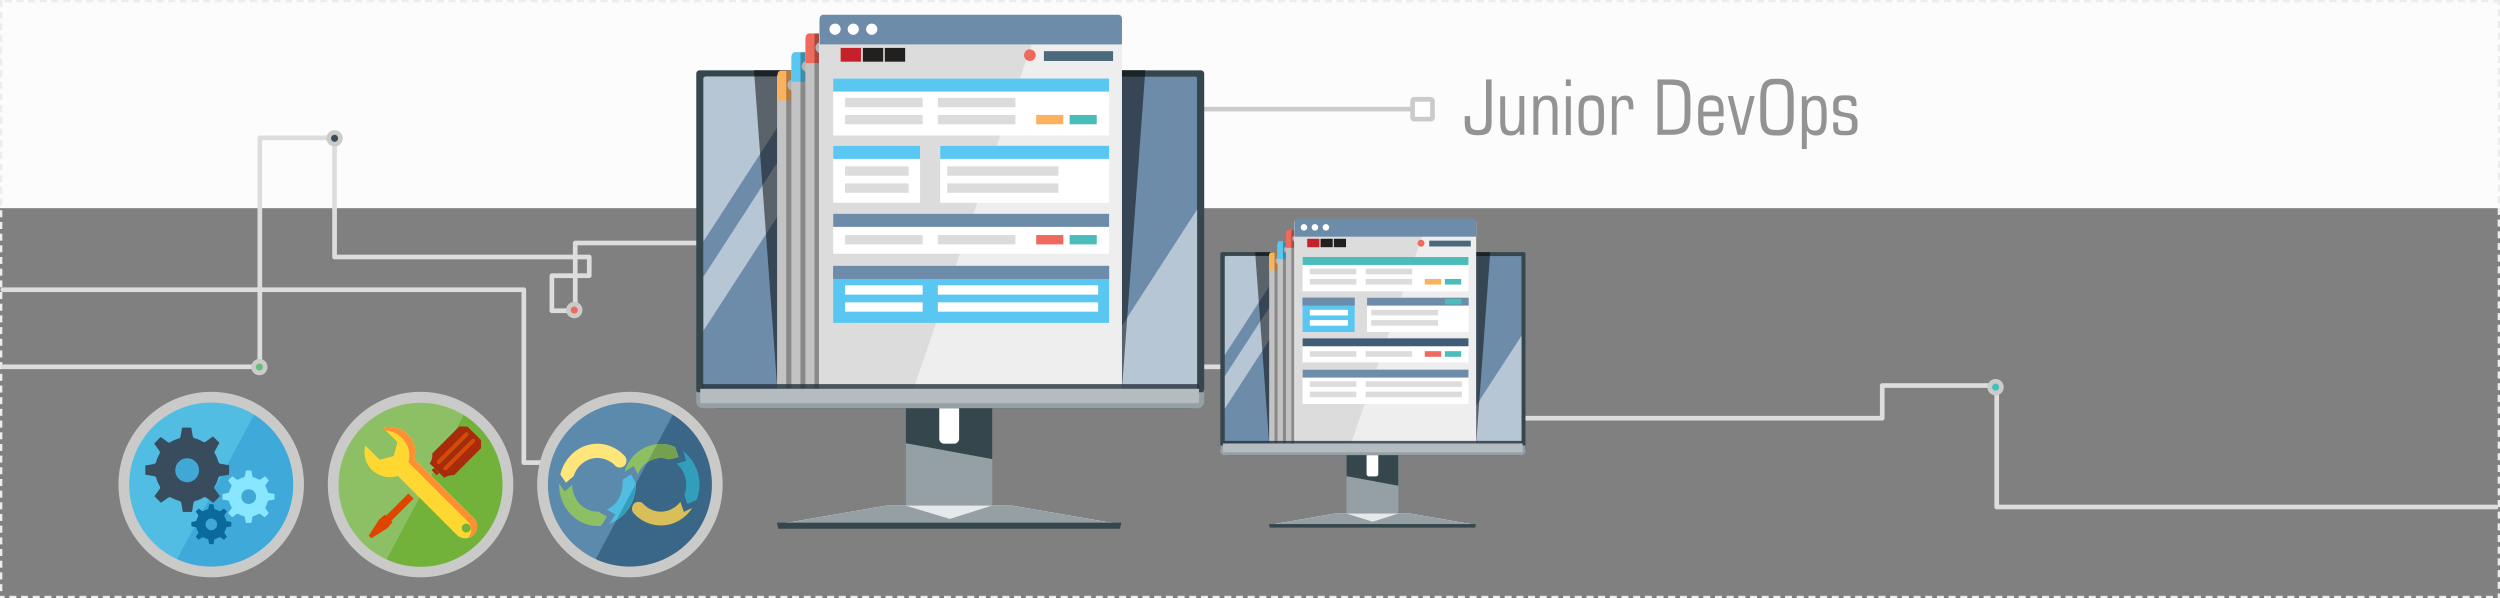
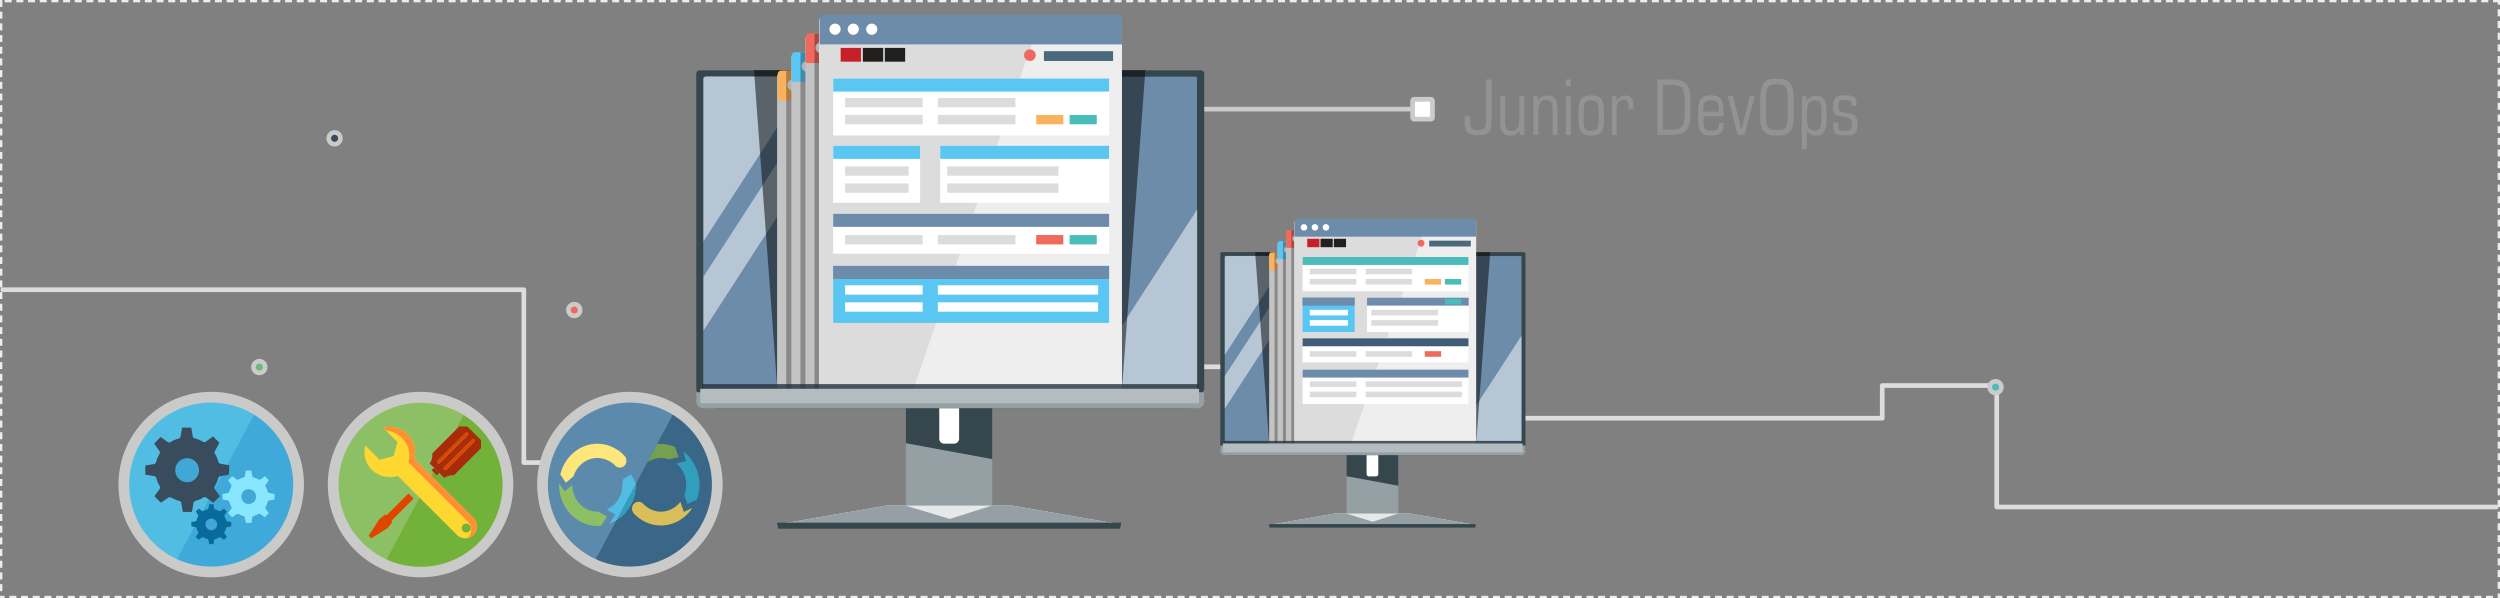
<svg xmlns="http://www.w3.org/2000/svg" version="1.1" id="Layer_1" x="0px" y="0px" viewBox="0 0 1070 256" style="enable-background:new 0 0 1070 256;" xml:space="preserve">
  <rect x="0" y="0" width="1070" height="256" fill="#808080" stroke="none" />
  <style type="text/css">
	.st0{fill:#FCFCFC;}
	.st1{fill:none;stroke:#CBCBCA;stroke-width:2;}
	.st2{fill:#939393;}
	.st3{fill:#FFFFFF;stroke:#CBCBCA;stroke-width:2;}
	.st4{fill:#EDEDED;}
	.st5{fill:none;stroke:#DDDDDD;stroke-width:2;stroke-linecap:round;stroke-linejoin:round;stroke-miterlimit:10;}
	.st6{fill:#EF6A5C;stroke:#CBCBCA;stroke-width:2;stroke-linecap:round;stroke-miterlimit:10;}
	.st7{fill:#48BEBC;stroke:#CBCBCA;stroke-width:2;stroke-linecap:round;stroke-miterlimit:10;}
	.st8{fill:#65BD79;stroke:#CBCBCA;stroke-width:2;stroke-linecap:round;stroke-miterlimit:10;}
	.st9{fill:#384C5E;stroke:#CBCBCA;stroke-width:2;stroke-linecap:round;stroke-miterlimit:10;}
	.st10{fill:#95A0A5;}
	.st11{fill:#36464D;}
	.st12{fill:#E5E9E9;}
	.st13{fill:#FFFFFF;}
	.st14{fill:#6D8CA9;}
	.st15{opacity:0.5;}
	.st16{fill:#C3C3C3;}
	.st17{fill:#FAB25E;}
	.st18{opacity:0.3;}
	.st19{fill:#5AC7F2;}
	.st20{fill:#EF6A5C;}
	.st21{fill:#EFEEEE;}
	.st22{fill:#DCDCDC;}
	.st23{fill:#C62128;}
	.st24{fill:#221F1F;}
	.st25{fill:#4B697C;}
	.st26{fill:#4ABDBB;}
	.st27{fill:#415C76;}
	.st28{opacity:0.8;fill:#25313E;}
	.st29{fill:#B5BCC0;}
	.st30{fill:#3A6687;}
	.st31{fill:#5C8AAD;}
	.st32{fill:#CACAC9;}
	.st33{fill:#41A8D6;}
	.st34{fill:#FFE67B;}
	.st35{fill:#8DC065;}
	.st36{fill:#52BDE2;}
	.st37{fill:#319FBC;}
	.st38{fill:#D8BF59;}
	.st39{fill:#75A050;}
	.st40{fill:#3FA9D9;}
	.st41{fill:#384C5E;}
	.st42{fill:#88E6FF;}
	.st43{fill:#0A6A9B;}
	.st44{fill:#72B23B;}
	.st45{fill:#A82C0B;}
	.st46{fill:#FFD731;}
	.st47{fill:#FF8F33;}
	.st48{fill:#E04500;}
</style>
  <g>
-     <rect class="st0" width="1070" height="89.1" />
    <path class="st1" d="M610.8,46.7H367.3c-4.2,0-7.6,2.4-7.6,5.3v92.4" />
    <g>
      <g>
        <path class="st2" d="M638.4,34v18.4c0,2.1-0.4,3.5-1.3,4.3c-0.8,0.8-2.3,1.2-4.5,1.2c-2.2,0-3.7-0.4-4.5-1.2     c-0.8-0.8-1.2-2.2-1.2-4.3v-2.7h2.3v1.9c0,1.7,0.2,2.8,0.7,3.3s1.4,0.8,2.7,0.8c1.3,0,2.2-0.3,2.7-0.9c0.5-0.6,0.7-1.7,0.7-3.3     V34H638.4z" />
        <path class="st2" d="M644.2,41.2v10.5c0,1.6,0.2,2.8,0.6,3.4c0.4,0.7,1.1,1,2.1,1c1.2,0,2.1-0.4,2.6-1.3s0.8-2.3,0.8-4.4v-9.3     h2.1v16.6h-2v-1.9c-0.4,0.7-1,1.3-1.6,1.7c-0.7,0.4-1.5,0.5-2.4,0.5c-1.5,0-2.6-0.4-3.3-1.3c-0.7-0.9-1-2.4-1-4.4V41.2H644.2z" />
        <path class="st2" d="M664.5,57.7V47.2c0-1.7-0.2-2.8-0.6-3.5c-0.4-0.6-1.1-1-2.1-1c-1.2,0-2.1,0.4-2.6,1.3     c-0.5,0.8-0.8,2.3-0.8,4.4v9.3h-2.1V41.2h2v1.9c0.4-0.7,1-1.3,1.6-1.7c0.7-0.4,1.5-0.5,2.4-0.5c1.5,0,2.6,0.4,3.3,1.3     s1,2.4,1,4.4v11.1H664.5z" />
        <path class="st2" d="M670.2,36.8V34h2.1v2.8H670.2z M670.2,57.7V41.2h2.1v16.6H670.2z" />
        <path class="st2" d="M686.5,51.4c0,2.5-0.4,4.2-1.2,5.2S683,58,681,58c-2,0-3.4-0.5-4.2-1.5c-0.8-1-1.2-2.7-1.2-5.2v-3.9     c0-2.5,0.4-4.2,1.2-5.1c0.8-1,2.2-1.5,4.3-1.5c2,0,3.4,0.5,4.2,1.5c0.8,1,1.2,2.7,1.2,5.1V51.4z M677.8,47.5v4     c0,1.9,0.2,3.1,0.7,3.7c0.4,0.6,1.3,0.8,2.5,0.8c1.3,0,2.1-0.3,2.5-0.8s0.7-1.8,0.7-3.7v-4c0-1.9-0.2-3.1-0.7-3.7     S682.3,43,681,43c-1.3,0-2.1,0.3-2.5,0.8C678,44.4,677.8,45.6,677.8,47.5z" />
        <path class="st2" d="M692,57.7h-2.1V41.2h2v2.2c0.4-0.8,0.9-1.5,1.5-1.9c0.6-0.4,1.4-0.6,2.3-0.6c1.2,0,2.1,0.4,2.6,1.1     c0.5,0.7,0.8,1.9,0.8,3.5v1.3h-2v-0.8c0-1.2-0.2-2-0.5-2.5c-0.3-0.5-0.9-0.7-1.6-0.7c-1.1,0-1.9,0.3-2.4,1     c-0.5,0.7-0.7,1.9-0.7,3.6V57.7z" />
        <path class="st2" d="M709.4,57.7V34h5.9c3.1,0,5.2,0.6,6.4,1.9c1.2,1.3,1.8,3.5,1.8,6.7v6.5c0,3.2-0.6,5.5-1.8,6.7     c-1.2,1.2-3.3,1.9-6.4,1.9H709.4z M711.7,55.5h3.1c1.4,0,2.5-0.1,3.2-0.3c0.8-0.2,1.4-0.6,1.8-1c0.4-0.5,0.7-1.1,0.9-1.8     c0.2-0.7,0.3-1.8,0.3-3.3v-6.4c0-1.5-0.1-2.6-0.3-3.3c-0.2-0.7-0.5-1.3-0.9-1.8c-0.4-0.5-1-0.8-1.8-1s-1.9-0.3-3.2-0.3h-3.1V55.5     z" />
        <path class="st2" d="M729.1,49.8v1.6c0,1.9,0.2,3.1,0.6,3.7c0.4,0.5,1.3,0.8,2.6,0.8c1.3,0,2.3-0.2,2.7-0.6     c0.5-0.4,0.7-1.1,0.7-2.2v-0.5h2v0.6c0,1.7-0.4,3-1.3,3.7c-0.8,0.8-2.2,1.1-4.2,1.1c-2,0-3.4-0.5-4.2-1.5c-0.8-1-1.2-2.7-1.2-5.2     v-3.9c0-2.5,0.4-4.2,1.2-5.1c0.8-1,2.2-1.5,4.3-1.5c2,0,3.4,0.5,4.2,1.5c0.8,1,1.2,2.7,1.2,5.1v2.4H729.1z M729.1,47.8h6.5v-1     c0-1.5-0.2-2.6-0.7-3.1c-0.5-0.5-1.3-0.8-2.6-0.8c-1.2,0-2.1,0.3-2.6,0.8c-0.5,0.5-0.7,1.6-0.7,3.1V47.8z" />
        <path class="st2" d="M743.7,57.7l-4.2-16.6h2.2l3.6,14.5l3.6-14.5h2.1l-4.3,16.6H743.7z" />
        <path class="st2" d="M761.5,33.7c2.2,0,3.7,0.6,4.7,1.9c1,1.3,1.5,3.3,1.5,6.2V50c0,2.8-0.5,4.9-1.5,6.1c-1,1.2-2.5,1.9-4.7,1.9     h-2c-2.2,0-3.7-0.6-4.7-1.9c-1-1.2-1.4-3.3-1.4-6.1v-8.2c0-2.8,0.5-4.9,1.4-6.2c1-1.3,2.5-1.9,4.7-1.9H761.5z M761.2,36.1h-1.4     c-1.5,0-2.5,0.4-3.1,1.1c-0.6,0.8-0.8,2.3-0.8,4.6V50c0,2.3,0.3,3.8,0.8,4.5c0.6,0.8,1.6,1.1,3.1,1.1h1.4c1.5,0,2.5-0.4,3.1-1.1     c0.6-0.8,0.8-2.3,0.8-4.5v-8.2c0-2.3-0.3-3.8-0.8-4.6C763.7,36.5,762.7,36.1,761.2,36.1z" />
        <path class="st2" d="M781.8,51c0,2.5-0.4,4.4-1.1,5.4c-0.7,1.1-1.8,1.6-3.4,1.6c-0.9,0-1.6-0.2-2.3-0.5c-0.7-0.3-1.2-0.9-1.7-1.6     v7.9h-2.1V41.2h2v2c0.5-0.8,1.1-1.4,1.8-1.7c0.7-0.4,1.4-0.5,2.4-0.5c1.6,0,2.7,0.6,3.4,1.7c0.7,1.1,1,3.1,1,5.8V51z M773.4,48.1     v2.6c0,2,0.3,3.4,0.8,4.1c0.5,0.7,1.4,1.1,2.6,1.1c1,0,1.8-0.4,2.2-1.1c0.4-0.7,0.6-2.1,0.6-4V48c0-1.9-0.2-3.3-0.6-4     c-0.4-0.7-1.2-1.1-2.2-1.1c-1.2,0-2.1,0.4-2.6,1.1C773.6,44.7,773.4,46.1,773.4,48.1z" />
        <path class="st2" d="M795,52v2.2c0,1.3-0.4,2.2-1.1,2.8s-1.8,0.9-3.3,0.9h-1.9c-1.5,0-2.6-0.3-3.2-0.8c-0.6-0.6-0.9-1.6-0.9-3     v-1.7h2.1v1c0,1.1,0.1,1.8,0.4,2.1c0.3,0.3,0.9,0.5,1.7,0.5h1.5c0.9,0,1.5-0.2,1.8-0.5s0.5-0.9,0.5-1.6v-1.6c0-1.2-1-1.9-2.9-2.2     c-0.3-0.1-0.6-0.1-0.8-0.1c-1.9-0.3-3.1-0.7-3.6-1.1c-0.4-0.4-0.7-1.1-0.7-2.1v-2.2c0-1.3,0.4-2.2,1.1-2.9s1.8-0.9,3.3-0.9h1.5     c1.5,0,2.6,0.3,3.2,0.8s0.9,1.6,0.9,3.1v0.7h-2.1V45c0-0.8-0.2-1.4-0.5-1.7c-0.3-0.3-0.9-0.5-1.7-0.5h-1.1     c-0.9,0-1.5,0.2-1.8,0.5c-0.3,0.3-0.5,0.8-0.5,1.6v1.6c0,0.9,1.1,1.5,3.3,1.8c0.6,0.1,1.1,0.2,1.4,0.2c1.1,0.2,2,0.5,2.4,1.1     S795,50.9,795,52z" />
      </g>
    </g>
    <path class="st3" d="M612.5,42.5h-7.3c-0.3,0-0.6,0.3-0.6,0.6v7.3c0,0.3,0.3,0.6,0.6,0.6h7.3c0.3,0,0.6-0.3,0.6-0.6v-7.3   C613.1,42.8,612.8,42.5,612.5,42.5z" />
    <g>
      <path class="st4" d="M1065,0h-3v1h3V0L1065,0z M1060,0h-3v1h3V0L1060,0z M1055,0h-3v1h3V0L1055,0z M1050,0h-3v1h3V0L1050,0z     M1045,0h-3v1h3V0L1045,0z M1040,0h-3v1h3V0L1040,0z M1035,0h-3v1h3V0L1035,0z M1030,0h-3v1h3V0L1030,0z M1025,0h-3v1h3V0L1025,0z     M1020,0h-3v1h3V0L1020,0z M1015,0h-3v1h3V0L1015,0z M1010,0h-3v1h3V0L1010,0z M1005,0h-3v1h3V0L1005,0z M1000,0h-3v1h3V0L1000,0z     M995,0h-3v1h3V0L995,0z M990,0h-3v1h3V0L990,0z M985,0h-3v1h3V0L985,0z M980,0h-3v1h3V0L980,0z M975,0h-3v1h3V0L975,0z M970,0h-3    v1h3V0L970,0z M965,0h-3v1h3V0L965,0z M960,0h-3v1h3V0L960,0z M955,0h-3v1h3V0L955,0z M950,0h-3v1h3V0L950,0z M945,0h-3v1h3V0    L945,0z M940,0h-3v1h3V0L940,0z M935,0h-3v1h3V0L935,0z M930,0h-3v1h3V0L930,0z M925,0h-3v1h3V0L925,0z M920,0h-3v1h3V0L920,0z     M915,0h-3v1h3V0L915,0z M910,0h-3v1h3V0L910,0z M905,0h-3v1h3V0L905,0z M900,0h-3v1h3V0L900,0z M895,0h-3v1h3V0L895,0z M890,0h-3    v1h3V0L890,0z M885,0h-3v1h3V0L885,0z M880,0h-3v1h3V0L880,0z M875,0h-3v1h3V0L875,0z M870,0h-3v1h3V0L870,0z M865,0h-3v1h3V0    L865,0z M860,0h-3v1h3V0L860,0z M855,0h-3v1h3V0L855,0z M850,0h-3v1h3V0L850,0z M845,0h-3v1h3V0L845,0z M840,0h-3v1h3V0L840,0z     M835,0h-3v1h3V0L835,0z M830,0h-3v1h3V0L830,0z M825,0h-3v1h3V0L825,0z M820,0h-3v1h3V0L820,0z M815,0h-3v1h3V0L815,0z M810,0h-3    v1h3V0L810,0z M805,0h-3v1h3V0L805,0z M800,0h-3v1h3V0L800,0z M795,0h-3v1h3V0L795,0z M790,0h-3v1h3V0L790,0z M785,0h-3v1h3V0    L785,0z M780,0h-3v1h3V0L780,0z M775,0h-3v1h3V0L775,0z M770,0h-3v1h3V0L770,0z M765,0h-3v1h3V0L765,0z M760,0h-3v1h3V0L760,0z     M755,0h-3v1h3V0L755,0z M750,0h-3v1h3V0L750,0z M745,0h-3v1h3V0L745,0z M740,0h-3v1h3V0L740,0z M735,0h-3v1h3V0L735,0z M730,0h-3    v1h3V0L730,0z M725,0h-3v1h3V0L725,0z M720,0h-3v1h3V0L720,0z M715,0h-3v1h3V0L715,0z M710,0h-3v1h3V0L710,0z M705,0h-3v1h3V0    L705,0z M700,0h-3v1h3V0L700,0z M695,0h-3v1h3V0L695,0z M690,0h-3v1h3V0L690,0z M685,0h-3v1h3V0L685,0z M680,0h-3v1h3V0L680,0z     M675,0h-3v1h3V0L675,0z M670,0h-3v1h3V0L670,0z M665,0h-3v1h3V0L665,0z M660,0h-3v1h3V0L660,0z M655,0h-3v1h3V0L655,0z M650,0h-3    v1h3V0L650,0z M645,0h-3v1h3V0L645,0z M640,0h-3v1h3V0L640,0z M635,0h-3v1h3V0L635,0z M630,0h-3v1h3V0L630,0z M625,0h-3v1h3V0    L625,0z M620,0h-3v1h3V0L620,0z M615,0h-3v1h3V0L615,0z M610,0h-3v1h3V0L610,0z M605,0h-3v1h3V0L605,0z M600,0h-3v1h3V0L600,0z     M595,0h-3v1h3V0L595,0z M590,0h-3v1h3V0L590,0z M585,0h-3v1h3V0L585,0z M580,0h-3v1h3V0L580,0z M575,0h-3v1h3V0L575,0z M570,0h-3    v1h3V0L570,0z M565,0h-3v1h3V0L565,0z M560,0h-3v1h3V0L560,0z M555,0h-3v1h3V0L555,0z M550,0h-3v1h3V0L550,0z M545,0h-3v1h3V0    L545,0z M540,0h-3v1h3V0L540,0z M535,0h-3v1h3V0L535,0z M530,0h-3v1h3V0L530,0z M525,0h-3v1h3V0L525,0z M520,0h-3v1h3V0L520,0z     M515,0h-3v1h3V0L515,0z M510,0h-3v1h3V0L510,0z M505,0h-3v1h3V0L505,0z M500,0h-3v1h3V0L500,0z M495,0h-3v1h3V0L495,0z M490,0h-3    v1h3V0L490,0z M485,0h-3v1h3V0L485,0z M480,0h-3v1h3V0L480,0z M475,0h-3v1h3V0L475,0z M470,0h-3v1h3V0L470,0z M465,0h-3v1h3V0    L465,0z M460,0h-3v1h3V0L460,0z M455,0h-3v1h3V0L455,0z M450,0h-3v1h3V0L450,0z M445,0h-3v1h3V0L445,0z M440,0h-3v1h3V0L440,0z     M435,0h-3v1h3V0L435,0z M430,0h-3v1h3V0L430,0z M425,0h-3v1h3V0L425,0z M420,0h-3v1h3V0L420,0z M415,0h-3v1h3V0L415,0z M410,0h-3    v1h3V0L410,0z M405,0h-3v1h3V0L405,0z M400,0h-3v1h3V0L400,0z M395,0h-3v1h3V0L395,0z M390,0h-3v1h3V0L390,0z M385,0h-3v1h3V0    L385,0z M380,0h-3v1h3V0L380,0z M375,0h-3v1h3V0L375,0z M370,0h-3v1h3V0L370,0z M365,0h-3v1h3V0L365,0z M360,0h-3v1h3V0L360,0z     M355,0h-3v1h3V0L355,0z M350,0h-3v1h3V0L350,0z M345,0h-3v1h3V0L345,0z M340,0h-3v1h3V0L340,0z M335,0h-3v1h3V0L335,0z M330,0h-3    v1h3V0L330,0z M325,0h-3v1h3V0L325,0z M320,0h-3v1h3V0L320,0z M315,0h-3v1h3V0L315,0z M310,0h-3v1h3V0L310,0z M305,0h-3v1h3V0    L305,0z M300,0h-3v1h3V0L300,0z M295,0h-3v1h3V0L295,0z M290,0h-3v1h3V0L290,0z M285,0h-3v1h3V0L285,0z M280,0h-3v1h3V0L280,0z     M275,0h-3v1h3V0L275,0z M270,0h-3v1h3V0L270,0z M265,0h-3v1h3V0L265,0z M260,0h-3v1h3V0L260,0z M255,0h-3v1h3V0L255,0z M250,0h-3    v1h3V0L250,0z M245,0h-3v1h3V0L245,0z M240,0h-3v1h3V0L240,0z M235,0h-3v1h3V0L235,0z M230,0h-3v1h3V0L230,0z M225,0h-3v1h3V0    L225,0z M220,0h-3v1h3V0L220,0z M215,0h-3v1h3V0L215,0z M210,0h-3v1h3V0L210,0z M205,0h-3v1h3V0L205,0z M200,0h-3v1h3V0L200,0z     M195,0h-3v1h3V0L195,0z M190,0h-3v1h3V0L190,0z M185,0h-3v1h3V0L185,0z M180,0h-3v1h3V0L180,0z M175,0h-3v1h3V0L175,0z M170,0h-3    v1h3V0L170,0z M165,0h-3v1h3V0L165,0z M160,0h-3v1h3V0L160,0z M155,0h-3v1h3V0L155,0z M150,0h-3v1h3V0L150,0z M145,0h-3v1h3V0    L145,0z M140,0h-3v1h3V0L140,0z M135,0h-3v1h3V0L135,0z M130,0h-3v1h3V0L130,0z M125,0h-3v1h3V0L125,0z M120,0h-3v1h3V0L120,0z     M115,0h-3v1h3V0L115,0z M110,0h-3v1h3V0L110,0z M105,0h-3v1h3V0L105,0z M100,0h-3v1h3V0L100,0z M95,0h-3v1h3V0L95,0z M90,0h-3v1    h3V0L90,0z M85,0h-3v1h3V0L85,0z M80,0h-3v1h3V0L80,0z M75,0h-3v1h3V0L75,0z M70,0h-3v1h3V0L70,0z M65,0h-3v1h3V0L65,0z M60,0h-3    v1h3V0L60,0z M55,0h-3v1h3V0L55,0z M50,0h-3v1h3V0L50,0z M45,0h-3v1h3V0L45,0z M40,0h-3v1h3V0L40,0z M35,0h-3v1h3V0L35,0z M30,0    h-3v1h3V0L30,0z M25,0h-3v1h3V0L25,0z M20,0h-3v1h3V0L20,0z M15,0h-3v1h3V0L15,0z M10,0H7v1h3V0L10,0z M5,0H2v1h3V0L5,0z M1,0H0v3    h1V0L1,0z M1,5H0v3h1V5L1,5z M1,10H0v3h1V10L1,10z M1,15H0v3h1V15L1,15z M1,20H0v3h1V20L1,20z M1,25H0v3h1V25L1,25z M1,30H0v3h1    V30L1,30z M1,35H0v3h1V35L1,35z M1,40H0v3h1V40L1,40z M1,45H0v3h1V45L1,45z M1,50H0v3h1V50L1,50z M1,55H0v3h1V55L1,55z M1,60H0v3    h1V60L1,60z M1,65H0v3h1V65L1,65z M1,70H0v3h1V70L1,70z M1,75H0v3h1V75L1,75z M1,80H0v3h1V80L1,80z M1,85H0v3h1V85L1,85z M1,90H0    v3h1V90L1,90z M1,95H0v3h1V95L1,95z M1,100H0v3h1V100L1,100z M1,105H0v3h1V105L1,105z M1,110H0v3h1V110L1,110z M1,115H0v3h1V115    L1,115z M1,120H0v3h1V120L1,120z M1,125H0v3h1V125L1,125z M1,130H0v3h1V130L1,130z M1,135H0v3h1V135L1,135z M1,140H0v3h1V140    L1,140z M1,145H0v3h1V145L1,145z M1,150H0v3h1V150L1,150z M1,155H0v3h1V155L1,155z M1,160H0v3h1V160L1,160z M1,165H0v3h1V165    L1,165z M1,170H0v3h1V170L1,170z M1,175H0v3h1V175L1,175z M1,180H0v3h1V180L1,180z M1,185H0v3h1V185L1,185z M1,190H0v3h1V190    L1,190z M1,195H0v3h1V195L1,195z M1,200H0v3h1V200L1,200z M1,205H0v3h1V205L1,205z M1,210H0v3h1V210L1,210z M1,215H0v3h1V215    L1,215z M1,220H0v3h1V220L1,220z M1,225H0v3h1V225L1,225z M1,230H0v3h1V230L1,230z M1,235H0v3h1V235L1,235z M1,240H0v3h1V240    L1,240z M1,245H0v3h1V245L1,245z M1,250H0v3h1V250L1,250z M2,255H0l0,0l0,0l0,0l0,0l0,0v1h1l0,0l0,0l0,0l0,0c0.5,0,1,0,1,0V255    L2,255z M7,255H4v1h3V255L7,255z M12,255H9v1h3V255L12,255z M17,255h-3v1h3V255L17,255z M22,255h-3v1h3V255L22,255z M27,255h-3v1    h3V255L27,255z M32,255h-3v1h3V255L32,255z M37,255h-3v1h3V255L37,255z M42,255h-3v1h3V255L42,255z M47,255h-3v1h3V255L47,255z     M52,255h-3v1h3V255L52,255z M57,255h-3v1h3V255L57,255z M62,255h-3v1h3V255L62,255z M67,255h-3v1h3V255L67,255z M72,255h-3v1h3    V255L72,255z M77,255h-3v1h3V255L77,255z M82,255h-3v1h3V255L82,255z M87,255h-3v1h3V255L87,255z M92,255h-3v1h3V255L92,255z     M97,255h-3v1h3V255L97,255z M102,255h-3v1h3V255L102,255z M107,255h-3v1h3V255L107,255z M112,255h-3v1h3V255L112,255z M117,255    h-3v1h3V255L117,255z M122,255h-3v1h3V255L122,255z M127,255h-3v1h3V255L127,255z M132,255h-3v1h3V255L132,255z M137,255h-3v1h3    V255L137,255z M142,255h-3v1h3V255L142,255z M147,255h-3v1h3V255L147,255z M152,255h-3v1h3V255L152,255z M157,255h-3v1h3V255    L157,255z M162,255h-3v1h3V255L162,255z M167,255h-3v1h3V255L167,255z M172,255h-3v1h3V255L172,255z M177,255h-3v1h3V255L177,255z     M182,255h-3v1h3V255L182,255z M187,255h-3v1h3V255L187,255z M192,255h-3v1h3V255L192,255z M197,255h-3v1h3V255L197,255z M202,255    h-3v1h3V255L202,255z M207,255h-3v1h3V255L207,255z M212,255h-3v1h3V255L212,255z M217,255h-3v1h3V255L217,255z M222,255h-3v1h3    V255L222,255z M227,255h-3v1h3V255L227,255z M232,255h-3v1h3V255L232,255z M237,255h-3v1h3V255L237,255z M242,255h-3v1h3V255    L242,255z M247,255h-3v1h3V255L247,255z M252,255h-3v1h3V255L252,255z M257,255h-3v1h3V255L257,255z M262,255h-3v1h3V255L262,255z     M267,255h-3v1h3V255L267,255z M272,255h-3v1h3V255L272,255z M277,255h-3v1h3V255L277,255z M282,255h-3v1h3V255L282,255z M287,255    h-3v1h3V255L287,255z M292,255h-3v1h3V255L292,255z M297,255h-3v1h3V255L297,255z M302,255h-3v1h3V255L302,255z M307,255h-3v1h3    V255L307,255z M312,255h-3v1h3V255L312,255z M317,255h-3v1h3V255L317,255z M322,255h-3v1h3V255L322,255z M327,255h-3v1h3V255    L327,255z M332,255h-3v1h3V255L332,255z M337,255h-3v1h3V255L337,255z M342,255h-3v1h3V255L342,255z M347,255h-3v1h3V255L347,255z     M352,255h-3v1h3V255L352,255z M357,255h-3v1h3V255L357,255z M362,255h-3v1h3V255L362,255z M367,255h-3v1h3V255L367,255z M372,255    h-3v1h3V255L372,255z M377,255h-3v1h3V255L377,255z M382,255h-3v1h3V255L382,255z M387,255h-3v1h3V255L387,255z M392,255h-3v1h3    V255L392,255z M397,255h-3v1h3V255L397,255z M402,255h-3v1h3V255L402,255z M407,255h-3v1h3V255L407,255z M412,255h-3v1h3V255    L412,255z M417,255h-3v1h3V255L417,255z M422,255h-3v1h3V255L422,255z M427,255h-3v1h3V255L427,255z M432,255h-3v1h3V255L432,255z     M437,255h-3v1h3V255L437,255z M442,255h-3v1h3V255L442,255z M447,255h-3v1h3V255L447,255z M452,255h-3v1h3V255L452,255z M457,255    h-3v1h3V255L457,255z M462,255h-3v1h3V255L462,255z M467,255h-3v1h3V255L467,255z M472,255h-3v1h3V255L472,255z M477,255h-3v1h3    V255L477,255z M482,255h-3v1h3V255L482,255z M487,255h-3v1h3V255L487,255z M492,255h-3v1h3V255L492,255z M497,255h-3v1h3V255    L497,255z M502,255h-3v1h3V255L502,255z M507,255h-3v1h3V255L507,255z M512,255h-3v1h3V255L512,255z M517,255h-3v1h3V255L517,255z     M522,255h-3v1h3V255L522,255z M527,255h-3v1h3V255L527,255z M532,255h-3v1h3V255L532,255z M537,255h-3v1h3V255L537,255z M542,255    h-3v1h3V255L542,255z M547,255h-3v1h3V255L547,255z M552,255h-3v1h3V255L552,255z M557,255h-3v1h3V255L557,255z M562,255h-3v1h3    V255L562,255z M567,255h-3v1h3V255L567,255z M572,255h-3v1h3V255L572,255z M577,255h-3v1h3V255L577,255z M582,255h-3v1h3V255    L582,255z M587,255h-3v1h3V255L587,255z M592,255h-3v1h3V255L592,255z M597,255h-3v1h3V255L597,255z M602,255h-3v1h3V255L602,255z     M607,255h-3v1h3V255L607,255z M612,255h-3v1h3V255L612,255z M617,255h-3v1h3V255L617,255z M622,255h-3v1h3V255L622,255z M627,255    h-3v1h3V255L627,255z M632,255h-3v1h3V255L632,255z M637,255h-3v1h3V255L637,255z M642,255h-3v1h3V255L642,255z M647,255h-3v1h3    V255L647,255z M652,255h-3v1h3V255L652,255z M657,255h-3v1h3V255L657,255z M662,255h-3v1h3V255L662,255z M667,255h-3v1h3V255    L667,255z M672,255h-3v1h3V255L672,255z M677,255h-3v1h3V255L677,255z M682,255h-3v1h3V255L682,255z M687,255h-3v1h3V255L687,255z     M692,255h-3v1h3V255L692,255z M697,255h-3v1h3V255L697,255z M702,255h-3v1h3V255L702,255z M707,255h-3v1h3V255L707,255z M712,255    h-3v1h3V255L712,255z M717,255h-3v1h3V255L717,255z M722,255h-3v1h3V255L722,255z M727,255h-3v1h3V255L727,255z M732,255h-3v1h3    V255L732,255z M737,255h-3v1h3V255L737,255z M742,255h-3v1h3V255L742,255z M747,255h-3v1h3V255L747,255z M752,255h-3v1h3V255    L752,255z M757,255h-3v1h3V255L757,255z M762,255h-3v1h3V255L762,255z M767,255h-3v1h3V255L767,255z M772,255h-3v1h3V255L772,255z     M777,255h-3v1h3V255L777,255z M782,255h-3v1h3V255L782,255z M787,255h-3v1h3V255L787,255z M792,255h-3v1h3V255L792,255z M797,255    h-3v1h3V255L797,255z M802,255h-3v1h3V255L802,255z M807,255h-3v1h3V255L807,255z M812,255h-3v1h3V255L812,255z M817,255h-3v1h3    V255L817,255z M822,255h-3v1h3V255L822,255z M827,255h-3v1h3V255L827,255z M832,255h-3v1h3V255L832,255z M837,255h-3v1h3V255    L837,255z M842,255h-3v1h3V255L842,255z M847,255h-3v1h3V255L847,255z M852,255h-3v1h3V255L852,255z M857,255h-3v1h3V255L857,255z     M862,255h-3v1h3V255L862,255z M867,255h-3v1h3V255L867,255z M872,255h-3v1h3V255L872,255z M877,255h-3v1h3V255L877,255z M882,255    h-3v1h3V255L882,255z M887,255h-3v1h3V255L887,255z M892,255h-3v1h3V255L892,255z M897,255h-3v1h3V255L897,255z M902,255h-3v1h3    V255L902,255z M907,255h-3v1h3V255L907,255z M912,255h-3v1h3V255L912,255z M917,255h-3v1h3V255L917,255z M922,255h-3v1h3V255    L922,255z M927,255h-3v1h3V255L927,255z M932,255h-3v1h3V255L932,255z M937,255h-3v1h3V255L937,255z M942,255h-3v1h3V255L942,255z     M947,255h-3v1h3V255L947,255z M952,255h-3v1h3V255L952,255z M957,255h-3v1h3V255L957,255z M962,255h-3v1h3V255L962,255z M967,255    h-3v1h3V255L967,255z M972,255h-3v1h3V255L972,255z M977,255h-3v1h3V255L977,255z M982,255h-3v1h3V255L982,255z M987,255h-3v1h3    V255L987,255z M992,255h-3v1h3V255L992,255z M997,255h-3v1h3V255L997,255z M1002,255h-3v1h3V255L1002,255z M1007,255h-3v1h3V255    L1007,255z M1012,255h-3v1h3V255L1012,255z M1017,255h-3v1h3V255L1017,255z M1022,255h-3v1h3V255L1022,255z M1027,255h-3v1h3V255    L1027,255z M1032,255h-3v1h3V255L1032,255z M1037,255h-3v1h3V255L1037,255z M1042,255h-3v1h3V255L1042,255z M1047,255h-3v1h3V255    L1047,255z M1052,255h-3v1h3V255L1052,255z M1057,255h-3v1h3V255L1057,255z M1062,255h-3v1h3V255L1062,255z M1067,255h-3v1h3V255    L1067,255z M1070,254h-1v1l0,0v1h1V254L1070,254z M1070,249h-1v3h1V249L1070,249z M1070,244h-1v3h1V244L1070,244z M1070,239h-1v3    h1V239L1070,239z M1070,234h-1v3h1V234L1070,234z M1070,229h-1v3h1V229L1070,229z M1070,224h-1v3h1V224L1070,224z M1070,219h-1v3    h1V219L1070,219z M1070,214h-1v3h1V214L1070,214z M1070,209h-1v3h1V209L1070,209z M1070,204h-1v3h1V204L1070,204z M1070,199h-1v3    h1V199L1070,199z M1070,194h-1v3h1V194L1070,194z M1070,189h-1v3h1V189L1070,189z M1070,184h-1v3h1V184L1070,184z M1070,179h-1v3    h1V179L1070,179z M1070,174h-1v3h1V174L1070,174z M1070,169h-1v3h1V169L1070,169z M1070,164h-1v3h1V164L1070,164z M1070,159h-1v3    h1V159L1070,159z M1070,154h-1v3h1V154L1070,154z M1070,149h-1v3h1V149L1070,149z M1070,144h-1v3h1V144L1070,144z M1070,139h-1v3    h1V139L1070,139z M1070,134h-1v3h1V134L1070,134z M1070,129h-1v3h1V129L1070,129z M1070,124h-1v3h1V124L1070,124z M1070,119h-1v3    h1V119L1070,119z M1070,114h-1v3h1V114L1070,114z M1070,109h-1v3h1V109L1070,109z M1070,104h-1v3h1V104L1070,104z M1070,99h-1v3h1    V99L1070,99z M1070,94h-1v3h1V94L1070,94z M1070,89h-1v3h1V89L1070,89z M1070,84h-1v3h1V84L1070,84z M1070,79h-1v3h1V79L1070,79z     M1070,74h-1v3h1V74L1070,74z M1070,69h-1v3h1V69L1070,69z M1070,64h-1v3h1V64L1070,64z M1070,59h-1v3h1V59L1070,59z M1070,54h-1    v3h1V54L1070,54z M1070,49h-1v3h1V49L1070,49z M1070,44h-1v3h1V44L1070,44z M1070,39h-1v3h1V39L1070,39z M1070,34h-1v3h1V34    L1070,34z M1070,29h-1v3h1V29L1070,29z M1070,24h-1v3h1V24L1070,24z M1070,19h-1v3h1V19L1070,19z M1070,14h-1v3h1V14L1070,14z     M1070,9h-1v3h1V9L1070,9z M1070,4h-1v3h1V4L1070,4z M1070,0h-3v1h2v1h1V0L1070,0z" />
    </g>
    <polyline class="st5" points="471.6,157 608.6,157 608.6,190 581.6,190 581.6,190 550.6,190 550.6,179 589.6,179 805.6,179    805.6,165 854.6,165 854.6,217 1068.4,217  " />
    <path class="st6" d="M550.6,177.2c-1.4,0-2.5,1.1-2.5,2.5c0,1.4,1.1,2.5,2.5,2.5c1.4,0,2.5-1.1,2.5-2.5   C553,178.3,551.9,177.2,550.6,177.2z" />
    <path class="st7" d="M854.1,163.2c-1.4,0-2.5,1.1-2.5,2.5c0,1.4,1.1,2.5,2.5,2.5c1.4,0,2.5-1.1,2.5-2.5   C856.6,164.3,855.5,163.2,854.1,163.2z" />
    <polyline class="st5" points="1.2,124 131.2,124 224.2,124 224.2,176 224.2,198 300.2,198  " />
-     <polyline class="st5" points="310.2,104 246.2,104 246.2,133 236.2,133 236.2,118 252.2,118 252.2,110 143.2,110 143.2,59    111.2,59 111.2,157 43.2,157 1.2,157  " />
    <path class="st6" d="M245.8,130.2c1.4,0,2.5,1.1,2.5,2.5c0,1.4-1.1,2.5-2.5,2.5c-1.4,0-2.5-1.1-2.5-2.5   C243.3,131.3,244.4,130.2,245.8,130.2z" />
    <path class="st8" d="M111,154.6c1.4,0,2.5,1.1,2.5,2.5c0,1.4-1.1,2.5-2.5,2.5c-1.4,0-2.5-1.1-2.5-2.5   C108.5,155.8,109.6,154.6,111,154.6z" />
    <path class="st9" d="M143.2,56.7c1.4,0,2.5,1.1,2.5,2.5c0,1.4-1.1,2.5-2.5,2.5c-1.4,0-2.5-1.1-2.5-2.5   C140.7,57.8,141.8,56.7,143.2,56.7z" />
    <g>
      <rect x="576.3" y="191.4" class="st10" width="22.2" height="28.8" />
      <polygon class="st11" points="576.3,203.8 576.3,191.4 598.5,191.4 598.5,207.9   " />
      <polygon class="st12" points="631.7,224.7 543.1,224.7 571.2,219.8 603.6,219.8   " />
      <polygon class="st10" points="631.7,224.7 543.1,224.7 571.2,219.8 576.2,219.8 587.5,223.3 598.4,219.8 603.6,219.8   " />
      <polygon class="st11" points="631.7,224.3 543.1,224.3 543.4,225.8 631.4,225.8   " />
      <path class="st13" d="M588.9,203.9h-3c-0.6,0-1-0.5-1-1v-10.5c0-0.6,0.5-1,1-1h3c0.6,0,1,0.5,1,1v10.5    C589.9,203.5,589.5,203.9,588.9,203.9z" />
      <path class="st11" d="M650.5,194.8H525.6c-0.4,0-3.3-2.3-3.3-2.7v-83.5c0-0.4,0.3-0.7,0.7-0.7h129.2c0.4,0,0.7,0.3,0.7,0.7v83.8    C652.9,192.9,650.9,194.8,650.5,194.8z" />
      <path class="st14" d="M650.8,192.1H524.5c-0.2,0-0.3-0.1-0.3-0.3v-81.9c0-0.2,0.1-0.3,0.3-0.3h126.4c0.2,0,0.3,0.1,0.3,0.3v81.9    C651.1,191.9,651,192.1,650.8,192.1z" />
      <g class="st15">
        <polygon class="st13" points="524.2,161 524.2,174.9 566.6,109.5 557.6,109.5    " />
        <path class="st13" d="M551.7,109.5h-26.8c-0.4,0-0.7,0.3-0.7,0.7v41.7L551.7,109.5z" />
        <polygon class="st13" points="651.2,189.9 651.2,143.7 621.2,189.9    " />
      </g>
      <polygon class="st15" points="631.8,190 543.2,190 537.2,107.9 637.8,107.9   " />
      <g>
        <path class="st13" d="M559.4,102.1c0,0.8-0.6,1.4-1.4,1.4c-0.8,0-1.4-0.6-1.4-1.4s0.6-1.4,1.4-1.4     C558.8,100.7,559.4,101.3,559.4,102.1z" />
        <path class="st13" d="M564.1,102.1c0,0.8-0.6,1.4-1.4,1.4c-0.8,0-1.4-0.6-1.4-1.4s0.6-1.4,1.4-1.4     C563.5,100.7,564.1,101.3,564.1,102.1z" />
        <g>
          <g>
            <rect x="543.2" y="109.2" class="st16" width="77.8" height="80.8" />
            <path class="st17" d="M621,115.7V109c0-0.5-0.4-1-1-1h-75.8c-0.5,0-1,0.4-1,1v6.7H621z" />
            <path class="st13" d="M548.7,111.7c0,0.8-0.6,1.4-1.4,1.4c-0.8,0-1.4-0.6-1.4-1.4c0-0.8,0.6-1.4,1.4-1.4       C548,110.3,548.7,110.9,548.7,111.7z" />
          </g>
          <polygon class="st18" points="620.8,189.9 545.5,189.9 545.5,108.1 617.6,109.2     " />
        </g>
        <g>
          <g>
            <rect x="546.8" y="104.4" class="st16" width="77.8" height="85.6" />
            <path class="st19" d="M624.6,110.9v-6.7c0-0.5-0.4-1-1-1h-75.8c-0.5,0-1,0.4-1,1v6.7H624.6z" />
            <path class="st13" d="M552.3,106.9c0,0.8-0.6,1.4-1.4,1.4c-0.8,0-1.4-0.6-1.4-1.4c0-0.8,0.6-1.4,1.4-1.4       C551.7,105.5,552.3,106.1,552.3,106.9z" />
          </g>
          <polygon class="st18" points="624.4,190 549.1,190 549.1,103.3 621.2,104.5     " />
        </g>
        <g>
          <rect x="550.4" y="99.6" class="st16" width="77.8" height="90.4" />
          <path class="st20" d="M628.2,106.1v-6.7c0-0.5-0.4-1-1-1h-75.8c-0.5,0-1,0.4-1,1v6.7H628.2z" />
          <path class="st13" d="M555.9,102.1c0,0.8-0.6,1.4-1.4,1.4c-0.8,0-1.4-0.6-1.4-1.4s0.6-1.4,1.4-1.4      C555.3,100.7,555.9,101.3,555.9,102.1z" />
        </g>
        <polygon class="st18" points="628,190 552.7,190 552.7,98.5 624.8,99.7    " />
        <g>
          <rect x="554" y="94.8" class="st21" width="77.8" height="95.2" />
          <polygon class="st22" points="610.8,94.8 554,94.8 554,190 578.2,190     " />
          <path class="st14" d="M631.8,101.3v-6.7c0-0.5-0.4-1-1-1H555c-0.5,0-1,0.4-1,1v6.7H631.8z" />
          <path class="st13" d="M559.5,97.3c0,0.8-0.6,1.4-1.4,1.4c-0.8,0-1.4-0.6-1.4-1.4c0-0.8,0.6-1.4,1.4-1.4      C558.9,95.9,559.5,96.6,559.5,97.3z" />
          <path class="st13" d="M564.2,97.3c0,0.8-0.6,1.4-1.4,1.4c-0.8,0-1.4-0.6-1.4-1.4c0-0.8,0.6-1.4,1.4-1.4      C563.6,95.9,564.2,96.6,564.2,97.3z" />
          <path class="st13" d="M568.9,97.3c0,0.8-0.6,1.4-1.4,1.4c-0.8,0-1.4-0.6-1.4-1.4c0-0.8,0.6-1.4,1.4-1.4      C568.3,95.9,568.9,96.6,568.9,97.3z" />
          <rect x="559.5" y="102.2" class="st23" width="5.2" height="3.6" />
          <rect x="565.2" y="102.2" class="st24" width="5.2" height="3.6" />
          <rect x="570.9" y="102.2" class="st24" width="5.2" height="3.6" />
          <path class="st20" d="M609.7,104.1c0,0.8-0.7,1.5-1.5,1.5s-1.5-0.7-1.5-1.5c0-0.8,0.7-1.5,1.5-1.5S609.7,103.3,609.7,104.1z" />
          <rect x="611.7" y="103" class="st25" width="17.8" height="2.5" />
          <rect x="557.5" y="110" class="st13" width="71" height="14.7" />
          <rect x="557.5" y="144.8" class="st13" width="71" height="10.3" />
          <rect x="557.5" y="127.4" class="st19" width="22.3" height="14.7" />
          <rect x="585.1" y="127.4" class="st13" width="43.5" height="14.7" />
          <rect x="557.5" y="110" class="st26" width="71" height="3.4" />
          <rect x="557.5" y="144.8" class="st27" width="71" height="3.4" />
          <rect x="557.5" y="127.4" class="st14" width="22.3" height="3.4" />
          <rect x="585.1" y="127.4" class="st14" width="43.5" height="3.4" />
          <rect x="560.6" y="115" class="st22" width="19.9" height="2.4" />
          <rect x="560.6" y="119.4" class="st22" width="19.9" height="2.4" />
          <rect x="560.6" y="132.6" class="st13" width="16.3" height="2.4" />
          <rect x="560.6" y="137" class="st13" width="16.3" height="2.4" />
          <rect x="586.9" y="132.6" class="st22" width="28.6" height="2.4" />
          <rect x="586.9" y="137" class="st22" width="28.6" height="2.4" />
          <rect x="584.5" y="119.4" class="st22" width="19.9" height="2.4" />
          <rect x="609.8" y="119.4" class="st17" width="7" height="2.4" />
          <rect x="618.4" y="119.4" class="st26" width="7" height="2.4" />
          <rect x="609.8" y="150.3" class="st20" width="7" height="2.4" />
-           <rect x="618.4" y="150.3" class="st26" width="7" height="2.4" />
          <rect x="618.4" y="127.9" class="st26" width="7" height="2.4" />
          <rect x="584.5" y="115" class="st22" width="19.9" height="2.4" />
          <rect x="557.5" y="158.2" class="st13" width="71" height="14.7" />
          <rect x="557.5" y="158.2" class="st14" width="71" height="3.4" />
          <rect x="560.6" y="163.2" class="st22" width="19.9" height="2.4" />
          <rect x="560.6" y="167.6" class="st22" width="19.9" height="2.4" />
          <rect x="584.5" y="167.6" class="st22" width="41.2" height="2.4" />
          <rect x="584.5" y="163.2" class="st22" width="41.2" height="2.4" />
          <rect x="560.6" y="150.3" class="st22" width="19.9" height="2.4" />
          <rect x="584.5" y="150.3" class="st22" width="19.9" height="2.4" />
        </g>
      </g>
      <rect x="523.9" y="188.7" class="st28" width="127.7" height="2.9" />
      <path class="st10" d="M522.3,190.7v2.4c0,0.9,0.8,1.7,1.7,1.7h127.2c0.9,0,1.7-0.8,1.7-1.7v-2.4H522.3z" />
      <path class="st29" d="M523.4,189.8v3.4c0,0.2,0.2,0.4,0.4,0.4h127.5c0.2,0,0.4-0.2,0.4-0.4v-3.4H523.4z" />
    </g>
    <g>
      <rect x="387.7" y="169.1" class="st10" width="37" height="48" />
      <polygon class="st11" points="387.7,189.7 387.7,169.1 424.7,169.1 424.7,196.5   " />
      <polygon class="st12" points="479.9,224.5 332.5,224.5 379.2,216.4 433.2,216.4   " />
      <polygon class="st10" points="479.9,224.5 332.5,224.5 379.2,216.4 387.6,216.4 406.5,222.1 424.5,216.4 433.2,216.4   " />
      <polygon class="st11" points="479.9,223.7 332.5,223.7 333.1,226.3 479.4,226.3   " />
      <path class="st13" d="M408.4,189.9h-4.3c-1.1,0-2.1-0.9-2.1-2.1v-16.9c0-1.1,0.9-2.1,2.1-2.1h4.3c1.1,0,2.1,0.9,2.1,2.1v16.9    C410.5,188.9,409.5,189.9,408.4,189.9z" />
      <path class="st11" d="M509.8,174.7H306.4c-0.8,0-8.4-6.8-8.4-7.6V31.5c0-0.8,0.6-1.4,1.4-1.4h214.6c0.8,0,1.4,0.6,1.4,1.4v135.1    C515.4,167.4,510.5,174.7,509.8,174.7z" />
      <path class="st14" d="M511.7,170.1H301.6c-0.3,0-0.6-0.3-0.6-0.6V33.4c0-0.3,0.3-0.6,0.6-0.6h210.1c0.3,0,0.6,0.3,0.6,0.6v136.1    C512.3,169.9,512.1,170.1,511.7,170.1z" />
      <g class="st15">
        <polygon class="st13" points="301.1,118.4 301.1,141.5 371.5,32.7 356.6,32.7    " />
        <path class="st13" d="M346.8,32.7h-44.5c-0.6,0-1.2,0.5-1.2,1.2v69.4L346.8,32.7z" />
        <polygon class="st13" points="512.4,166.6 512.4,89.6 462.6,166.6    " />
      </g>
      <polygon class="st15" points="480.2,166.7 332.7,166.7 322.7,30 490.2,30   " />
      <g>
        <path class="st13" d="M359.7,20.4c0,1.3-1.1,2.4-2.4,2.4s-2.4-1.1-2.4-2.4c0-1.3,1.1-2.4,2.4-2.4S359.7,19.1,359.7,20.4z" />
        <path class="st13" d="M367.5,20.4c0,1.3-1.1,2.4-2.4,2.4c-1.3,0-2.4-1.1-2.4-2.4c0-1.3,1.1-2.4,2.4-2.4     C366.4,18,367.5,19.1,367.5,20.4z" />
        <g>
          <g>
            <rect x="332.6" y="32.2" class="st16" width="129.6" height="134.5" />
            <path class="st17" d="M462.2,43V31.8c0-0.9-0.7-1.6-1.6-1.6H334.4c-0.9,0-1.6,0.7-1.6,1.6V43H462.2z" />
            <path class="st13" d="M341.8,36.4c0,1.3-1.1,2.4-2.4,2.4s-2.4-1.1-2.4-2.4s1.1-2.4,2.4-2.4S341.8,35.1,341.8,36.4z" />
          </g>
          <polygon class="st18" points="461.8,166.5 336.5,166.5 336.5,30.4 456.5,32.2     " />
        </g>
        <g>
          <g>
            <rect x="338.7" y="24.2" class="st16" width="129.6" height="142.5" />
            <path class="st19" d="M468.2,35V23.9c0-0.9-0.7-1.6-1.6-1.6H340.4c-0.9,0-1.6,0.7-1.6,1.6V35H468.2z" />
            <path class="st13" d="M347.9,28.4c0,1.3-1.1,2.4-2.4,2.4c-1.3,0-2.4-1.1-2.4-2.4c0-1.3,1.1-2.4,2.4-2.4       C346.8,26,347.9,27.1,347.9,28.4z" />
          </g>
          <polygon class="st18" points="467.9,166.7 342.6,166.7 342.6,22.4 462.6,24.3     " />
        </g>
        <g>
          <rect x="344.7" y="16.3" class="st16" width="129.6" height="150.5" />
          <path class="st20" d="M474.2,27V15.9c0-0.9-0.7-1.6-1.6-1.6H346.4c-0.9,0-1.6,0.7-1.6,1.6V27H474.2z" />
          <path class="st13" d="M353.8,20.4c0,1.3-1.1,2.4-2.4,2.4s-2.4-1.1-2.4-2.4c0-1.3,1.1-2.4,2.4-2.4S353.8,19.1,353.8,20.4z" />
        </g>
        <polygon class="st18" points="473.9,166.7 348.6,166.7 348.6,14.4 468.6,16.4    " />
        <g>
          <rect x="350.6" y="8.3" class="st21" width="129.6" height="158.5" />
          <polygon class="st22" points="445.2,8.3 350.6,8.3 350.6,166.7 390.9,166.7     " />
          <path class="st14" d="M480.2,19.1V7.9c0-0.9-0.7-1.6-1.6-1.6H352.4c-0.9,0-1.6,0.7-1.6,1.6v11.1H480.2z" />
          <path class="st13" d="M359.8,12.5c0,1.3-1.1,2.4-2.4,2.4s-2.4-1.1-2.4-2.4s1.1-2.4,2.4-2.4S359.8,11.1,359.8,12.5z" />
          <path class="st13" d="M367.6,12.5c0,1.3-1.1,2.4-2.4,2.4s-2.4-1.1-2.4-2.4s1.1-2.4,2.4-2.4S367.6,11.1,367.6,12.5z" />
          <path class="st13" d="M375.5,12.5c0,1.3-1.1,2.4-2.4,2.4c-1.3,0-2.4-1.1-2.4-2.4s1.1-2.4,2.4-2.4      C374.4,10.1,375.5,11.1,375.5,12.5z" />
          <rect x="359.8" y="20.5" class="st23" width="8.7" height="5.9" />
          <rect x="369.3" y="20.5" class="st24" width="8.7" height="5.9" />
          <rect x="378.7" y="20.5" class="st24" width="8.7" height="5.9" />
          <path class="st20" d="M443.3,23.6c0,1.4-1.1,2.5-2.5,2.5c-1.4,0-2.5-1.1-2.5-2.5c0-1.4,1.1-2.5,2.5-2.5      C442.2,21.2,443.3,22.3,443.3,23.6z" />
          <rect x="446.8" y="21.9" class="st25" width="29.6" height="4.2" />
          <rect x="356.6" y="33.6" class="st13" width="118.1" height="24.4" />
          <rect x="356.6" y="91.5" class="st13" width="118.1" height="17.1" />
          <rect x="356.6" y="62.4" class="st13" width="37.2" height="24.4" />
          <rect x="402.4" y="62.4" class="st13" width="72.3" height="24.4" />
          <rect x="356.6" y="33.6" class="st19" width="118.1" height="5.6" />
          <rect x="356.6" y="91.5" class="st14" width="118.1" height="5.6" />
          <rect x="356.6" y="62.4" class="st19" width="37.2" height="5.6" />
          <rect x="402.4" y="62.4" class="st19" width="72.3" height="5.6" />
          <rect x="361.7" y="41.9" class="st22" width="33.2" height="4" />
          <rect x="361.7" y="49.2" class="st22" width="33.2" height="4" />
          <rect x="361.7" y="71.2" class="st22" width="27.2" height="4" />
          <rect x="361.7" y="78.5" class="st22" width="27.2" height="4" />
          <rect x="405.4" y="71.2" class="st22" width="47.6" height="4" />
          <rect x="405.4" y="78.5" class="st22" width="47.6" height="4" />
          <rect x="401.4" y="49.2" class="st22" width="33.2" height="4" />
          <rect x="443.5" y="49.2" class="st17" width="11.6" height="4" />
          <rect x="457.8" y="49.2" class="st26" width="11.6" height="4" />
          <rect x="443.5" y="100.6" class="st20" width="11.6" height="4" />
          <rect x="457.8" y="100.6" class="st26" width="11.6" height="4" />
          <rect x="401.4" y="41.9" class="st22" width="33.2" height="4" />
          <rect x="356.6" y="113.8" class="st19" width="118.1" height="24.4" />
          <rect x="356.6" y="113.8" class="st14" width="118.1" height="5.6" />
          <rect x="361.7" y="122.1" class="st13" width="33.2" height="4" />
          <rect x="361.7" y="129.4" class="st13" width="33.2" height="4" />
          <rect x="401.4" y="129.4" class="st13" width="68.6" height="4" />
          <rect x="401.4" y="122.1" class="st13" width="68.6" height="4" />
          <rect x="361.7" y="100.6" class="st22" width="33.2" height="4" />
          <rect x="401.4" y="100.6" class="st22" width="33.2" height="4" />
        </g>
      </g>
      <rect x="300.6" y="164.4" class="st28" width="212.6" height="4.8" />
      <path class="st10" d="M298,167.9v4c0,1.5,1.3,2.8,2.8,2.8h211.8c1.5,0,2.8-1.3,2.8-2.8v-4H298z" />
      <path class="st29" d="M299.7,166.4v5.6c0,0.3,0.3,0.6,0.6,0.6h212.3c0.4,0,0.6-0.3,0.6-0.6v-5.6H299.7z" />
    </g>
    <g>
      <g>
        <g>
          <g>
            <g>
              <g>
                <g>
                  <path class="st30" d="M307,207.4c0,20.6-16.7,37.4-37.4,37.4c-20.6,0-37.4-16.7-37.4-37.4c0-20.6,16.7-37.4,37.4-37.4          C290.2,170,307,186.8,307,207.4z" />
                </g>
              </g>
            </g>
            <path class="st31" d="M289,175.5c-5.7-3.5-12.3-5.5-19.4-5.5c-20.6,0-37.4,16.7-37.4,37.4c0,15,8.9,28,21.7,33.9L289,175.5z" />
          </g>
          <g>
            <path class="st32" d="M269.6,247.1c-21.9,0-39.7-17.8-39.7-39.7c0-21.9,17.8-39.7,39.7-39.7c21.9,0,39.7,17.8,39.7,39.7       C309.3,229.3,291.5,247.1,269.6,247.1z M269.6,172.3c-19.4,0-35.1,15.7-35.1,35.1c0,19.4,15.7,35.1,35.1,35.1       c19.4,0,35.1-15.7,35.1-35.1C304.7,188,288.9,172.3,269.6,172.3z" />
          </g>
        </g>
        <path class="st33" d="M281.3,225.2" />
      </g>
      <path class="st34" d="M242.2,206.6l3.3-2.8c1.4-4.5,5.5-7.8,10.2-7.8c2.1,0,4.2,0.7,6,1.9c0.6,0.4,1.1,0.9,1.6,1.4    c1.1,1.1,2.9,1.1,4,0c1.1-1.2,1.1-3.1,0-4.2c-0.8-0.8-1.6-1.6-2.5-2.2c-2.7-1.9-5.9-3-9.1-3c-7.6,0-14.1,5.6-15.9,13.2    L242.2,206.6z" />
-       <path class="st35" d="M271.2,199.5l1.8,3.5c1.6-4.1,5.5-7,9.9-7c1.2,0,2.4,0.2,3.4,0.6l4.1-1l-1.5-4.3c-1.9-0.8-3.9-1.3-6.1-1.3    c-7.2,0-13.3,4.9-15.5,11.8L271.2,199.5z" />
      <path class="st35" d="M259.8,221.1l-3.7-2.1c-0.1,0-0.3,0-0.4,0c-5.9,0-10.7-5.1-10.8-11.4l-3.2,2.7l-2.4-3.4c0,0.2,0,0.4,0,0.7    c0,9.6,7.4,17.5,16.4,17.5c0.5,0,1.1,0,1.6-0.1L259.8,221.1z" />
      <path class="st36" d="M272.1,206.8l-2-3.8l-3.5,2.2c-0.1,0.8-0.2,1.5-0.2,2.3c0,4.8-2.8,8.9-6.7,10.6l3.7,2.1l-2.6,3.9    c6.5-2.3,11.3-8.9,11.3-16.6C272.1,207.3,272.1,207.1,272.1,206.8z" />
      <path class="st37" d="M293.7,197.3l-4.2,1.1c2.6,2.1,4.2,5.4,4.2,9.1c0,1.6-0.3,3.1-0.8,4.4l1.3,3.8l4-1.8c0.7-2,1.2-4.2,1.2-6.4    c0-5.9-2.8-11.2-7-14.4L293.7,197.3z" />
      <path class="st38" d="M292.7,219.1l-1.5-4.3c-2,2.5-5,4.2-8.3,4.2c-2.9,0-5.6-1.2-7.6-3.4c-1.1-1.1-2.9-1.1-4,0    c-0.5,0.6-0.8,1.3-0.8,2.1c0,0.8,0.3,1.6,0.8,2.1c3.1,3.3,7.2,5.1,11.6,5.1c5.6,0,10.5-3,13.4-7.5L292.7,219.1z" />
      <path class="st39" d="M286.3,196.6l4.1-1l-1.5-4.3c-1.9-0.8-3.9-1.3-6.1-1.3c-0.5,0-1.1,0-1.6,0.1l-4.1,7.7    c1.7-1.1,3.6-1.8,5.7-1.8C284.1,196,285.2,196.2,286.3,196.6z" />
      <path class="st37" d="M272.1,207.2l-8.3,15.4c4.9-3,8.2-8.7,8.2-15.2C272.1,207.4,272.1,207.3,272.1,207.2z" />
    </g>
    <g>
      <g>
        <g>
          <g>
            <g>
              <g>
                <path class="st40" d="M127.7,207.4c0,20.6-16.7,37.4-37.4,37.4c-20.6,0-37.4-16.7-37.4-37.4c0-20.6,16.7-37.4,37.4-37.4         C111,170,127.7,186.8,127.7,207.4z" />
              </g>
            </g>
            <path class="st36" d="M109.8,175.5c-5.7-3.5-12.3-5.5-19.4-5.5C69.7,170,53,186.8,53,207.4c0,15,8.9,28,21.7,33.9L109.8,175.5z       " />
          </g>
          <g>
            <path class="st32" d="M90.4,247.1c-21.9,0-39.7-17.8-39.7-39.7c0-21.9,17.8-39.7,39.7-39.7c21.9,0,39.7,17.8,39.7,39.7       C130,229.3,112.2,247.1,90.4,247.1z M90.4,172.3c-19.4,0-35.1,15.7-35.1,35.1c0,19.4,15.7,35.1,35.1,35.1       c19.4,0,35.1-15.7,35.1-35.1C125.5,188,109.7,172.3,90.4,172.3z" />
          </g>
        </g>
        <path class="st33" d="M102.1,225.2" />
      </g>
      <path class="st41" d="M98,203c0,0.1-0.1,0.2-0.2,0.2l-3.5,0.6c-0.5,0.1-0.8,0.4-0.9,0.8c-0.3,1.2-0.8,2.4-1.5,3.5    c-0.2,0.4-0.2,0.9,0,1.2l2.1,2.9c0.1,0.1,0.1,0.2,0,0.3l-2.5,2.5c-0.1,0.1-0.1,0.1-0.2,0.1c-0.1,0-0.1,0-0.1,0l-2.9-2.1    c-0.4-0.3-0.9-0.3-1.2-0.1c-1.1,0.7-2.3,1.2-3.5,1.5c-0.4,0.1-0.8,0.5-0.8,0.9l-0.6,3.6c0,0.1-0.1,0.2-0.2,0.2h-3.6    c-0.1,0-0.2-0.1-0.2-0.2l-0.6-3.6c-0.1-0.4-0.4-0.8-0.8-0.9c-1.2-0.3-2.4-0.8-3.5-1.4c-0.2-0.1-0.4-0.2-0.6-0.2    c-0.2,0-0.5,0.1-0.7,0.2l-3,2.1c0,0-0.1,0-0.1,0c0,0-0.1,0-0.2-0.1l-2.5-2.5c-0.1-0.1-0.1-0.2,0-0.3l2.1-2.9    c0.3-0.4,0.3-0.9,0.1-1.2c-0.7-1.1-1.2-2.3-1.5-3.5c-0.1-0.4-0.5-0.8-0.9-0.8l-3.6-0.6c-0.1,0-0.2-0.1-0.2-0.2v-3.6    c0-0.1,0.1-0.2,0.2-0.2l3.5-0.6c0.4-0.1,0.8-0.4,0.9-0.8c0.3-1.2,0.8-2.4,1.5-3.6c0.2-0.4,0.2-0.9-0.1-1.2l-2.1-3    c-0.1-0.1-0.1-0.2,0-0.3l2.5-2.5c0.1-0.1,0.1-0.1,0.2-0.1c0.1,0,0.1,0,0.1,0l2.9,2.1c0.4,0.3,0.9,0.3,1.2,0    c1.1-0.7,2.3-1.2,3.5-1.5c0.4-0.1,0.8-0.5,0.8-0.9l0.6-3.6c0-0.1,0.1-0.2,0.2-0.2h3.6c0.1,0,0.2,0.1,0.2,0.2l0.6,3.5    c0.1,0.5,0.4,0.8,0.8,0.9c1.3,0.3,2.5,0.8,3.6,1.5c0.4,0.2,0.9,0.2,1.2-0.1l2.9-2.1c0,0,0.1-0.1,0.1-0.1c0,0,0.1,0,0.2,0.1    l2.5,2.5c0.1,0.1,0.1,0.2,0,0.3L92,193c-0.3,0.4-0.3,0.9,0,1.2c0.7,1.1,1.1,2.3,1.5,3.5c0.1,0.4,0.5,0.8,0.9,0.8l3.5,0.6    c0.1,0,0.2,0.1,0.2,0.2L98,203L98,203z M98,203" />
      <path class="st33" d="M80.1,196.1c-2.8,0-5.1,2.3-5.1,5.2c0,2.8,2.3,5.1,5.1,5.1c2.8,0,5.1-2.3,5.1-5.1    C85.2,198.4,82.9,196.1,80.1,196.1L80.1,196.1z M80.1,205.1" />
      <path class="st42" d="M115,205.5c0,0,0.1,0.1,0,0.2l-1.3,1.8c-0.2,0.2-0.2,0.5,0,0.8c0.4,0.7,0.7,1.4,0.9,2.2    c0.1,0.3,0.3,0.5,0.6,0.5l2.2,0.4c0.1,0,0.1,0.1,0.1,0.1l0,2.2c0,0.1,0,0.1,0,0.1c0,0-0.1,0-0.1,0l-2.2,0.4    c-0.3,0-0.5,0.2-0.6,0.5c-0.2,0.8-0.5,1.5-0.9,2.2c-0.1,0.2-0.1,0.5,0,0.8l1.3,1.8c0,0.1,0,0.1,0,0.2l-1.6,1.6c0,0-0.1,0.1-0.2,0    l-1.8-1.3c-0.2-0.2-0.5-0.2-0.8,0c-0.7,0.4-1.4,0.7-2.1,0.9c-0.1,0-0.2,0.1-0.3,0.2c-0.1,0.1-0.2,0.2-0.2,0.4l-0.4,2.2    c0,0,0,0.1,0,0.1c0,0-0.1,0-0.1,0l-2.2,0c-0.1,0-0.1,0-0.1-0.1l-0.4-2.2c0-0.3-0.3-0.5-0.5-0.6c-0.8-0.2-1.5-0.5-2.2-0.9    c-0.2-0.1-0.5-0.1-0.8,0l-1.8,1.3c-0.1,0-0.1,0-0.2,0l-1.6-1.6c0,0-0.1-0.1,0-0.2l1.3-1.8c0.2-0.2,0.2-0.5,0-0.8    c-0.4-0.7-0.7-1.4-0.9-2.2c-0.1-0.3-0.3-0.5-0.6-0.5l-2.2-0.4c-0.1,0-0.1-0.1-0.1-0.1l0-2.2c0-0.1,0-0.1,0-0.1c0,0,0,0,0.1,0    l2.2-0.4c0.3,0,0.5-0.3,0.6-0.5c0.2-0.8,0.5-1.5,0.9-2.2c0.1-0.2,0.1-0.5,0-0.8l-1.3-1.8c0-0.1,0-0.1,0-0.2l1.6-1.6    c0,0,0.1-0.1,0.2,0l1.8,1.3c0.2,0.2,0.5,0.2,0.8,0c0.7-0.4,1.4-0.7,2.2-0.9c0.3-0.1,0.5-0.3,0.5-0.6l0.4-2.2c0,0,0-0.1,0-0.1    c0,0,0,0,0.1,0l2.2,0c0.1,0,0.1,0,0.1,0.1l0.4,2.2c0,0.3,0.2,0.5,0.5,0.6c0.8,0.2,1.5,0.5,2.2,0.9c0.2,0.1,0.5,0.1,0.8,0l1.8-1.3    c0.1,0,0.1,0,0.2,0L115,205.5L115,205.5z M115,205.5" />
      <path class="st33" d="M104.2,210.3c-1.2,1.2-1.2,3.3,0,4.5c1.2,1.2,3.3,1.2,4.5,0c1.2-1.2,1.2-3.2,0-4.5    C107.4,209.1,105.4,209.1,104.2,210.3L104.2,210.3z M108.1,214.2" />
      <path class="st43" d="M97.1,218.9c0,0,0,0.1,0,0.1l-1,1.4c-0.1,0.2-0.1,0.4,0,0.6c0.3,0.5,0.5,1.1,0.7,1.7    c0.1,0.2,0.2,0.4,0.4,0.4l1.7,0.3c0,0,0.1,0.1,0.1,0.1l0,1.7c0,0,0,0.1,0,0.1c0,0,0,0-0.1,0l-1.7,0.3c-0.2,0-0.4,0.2-0.4,0.4    c-0.2,0.6-0.4,1.2-0.7,1.7c-0.1,0.2-0.1,0.4,0,0.6l1,1.4c0,0,0,0.1,0,0.1l-1.2,1.2c0,0-0.1,0-0.1,0l-1.4-1c-0.2-0.1-0.4-0.1-0.6,0    c-0.5,0.3-1.1,0.5-1.7,0.7c-0.1,0-0.2,0.1-0.2,0.1c-0.1,0.1-0.1,0.2-0.2,0.3l-0.3,1.7c0,0,0,0,0,0.1c0,0,0,0-0.1,0l-1.7,0    c-0.1,0-0.1,0-0.1-0.1l-0.3-1.7c0-0.2-0.2-0.4-0.4-0.4c-0.6-0.1-1.2-0.4-1.7-0.7c-0.2-0.1-0.4-0.1-0.6,0l-1.4,1c0,0-0.1,0-0.1,0    l-1.2-1.2c0,0,0-0.1,0-0.1l1-1.4c0.1-0.2,0.1-0.4,0-0.6c-0.3-0.5-0.6-1.1-0.7-1.7c-0.1-0.2-0.2-0.4-0.4-0.4l-1.7-0.3    c0,0-0.1-0.1-0.1-0.1l0-1.7c0,0,0-0.1,0-0.1c0,0,0,0,0.1,0l1.7-0.3c0.2,0,0.4-0.2,0.4-0.4c0.2-0.6,0.4-1.2,0.7-1.7    c0.1-0.2,0.1-0.4,0-0.6l-1-1.4c0,0,0-0.1,0-0.1l1.2-1.2c0,0,0.1,0,0.1,0l1.4,1c0.2,0.1,0.4,0.1,0.6,0c0.5-0.3,1.1-0.6,1.7-0.7    c0.2-0.1,0.4-0.2,0.4-0.4l0.3-1.7c0,0,0,0,0-0.1c0,0,0,0,0.1,0l1.7,0c0.1,0,0.1,0,0.1,0.1l0.3,1.7c0,0.2,0.2,0.4,0.4,0.4    c0.6,0.2,1.2,0.4,1.7,0.7c0.2,0.1,0.4,0.1,0.6,0l1.4-1c0,0,0.1,0,0.1,0L97.1,218.9L97.1,218.9z M97.1,218.9" />
      <path class="st33" d="M88.7,222.7c-1,1-1,2.5,0,3.5c1,1,2.5,1,3.5,0c1-1,1-2.5,0-3.5C91.2,221.7,89.6,221.7,88.7,222.7L88.7,222.7    z M91.7,225.7" />
    </g>
    <g>
      <g>
        <g>
          <g>
            <circle class="st44" cx="180" cy="207.5" r="37.4" />
          </g>
        </g>
        <g>
          <path class="st35" d="M199.5,175.6c-5.7-3.5-12.3-5.5-19.4-5.5c-20.7,0-37.4,16.7-37.4,37.4c0,15,8.9,28,21.7,33.9L199.5,175.6z      " />
        </g>
      </g>
      <g>
        <polyline class="st45" points="185.8,200.3 184.7,201.2 186.9,203.4 188,202.4    " />
      </g>
      <g>
        <g>
          <path class="st46" d="M170.3,203.7L170.3,203.7l25.2,25.2c1,1,2.3,1.5,3.6,1.5c1.3,0,2.6-0.5,3.6-1.5c2-2,2-5.2,0-7.2      l-25.4-25.3c1-3.6,0.1-7.7-2.8-10.5c-2.8-2.8-6.9-3.8-10.5-2.8l6.1,6.1l-1.6,6l-6,1.6l-6.1-6.1c-1,3.6-0.1,7.6,2.8,10.5      C162.3,204,166.6,204.9,170.3,203.7z M199.5,224.1c1.1,0,2,0.9,2,1.9c0,1.1-0.9,1.9-2,1.9s-1.9-0.9-1.9-1.9      S198.5,224.1,199.5,224.1z" />
        </g>
      </g>
      <g>
        <g>
          <path class="st47" d="M202.7,221.7l-25.4-25.3c1-3.6,0.1-7.7-2.8-10.5c-2.8-2.8-6.9-3.8-10.5-2.8l1.2,1.2      c2.5,0.2,4.9,1.2,6.8,3.1c2.9,2.9,3.8,6.9,2.8,10.5l25.4,25.3c1.9,1.9,2,5,0.1,7c0.9-0.2,1.7-0.6,2.4-1.3      C204.7,226.9,204.7,223.7,202.7,221.7z" />
        </g>
      </g>
      <g>
        <polygon class="st48" points="177,213.4 174.8,211.2 165.3,220.7 164.8,220.2 162.2,222.4 157.8,229.3 158.9,230.4 165.9,226      168,223.4 167.5,222.9    " />
      </g>
      <g>
        <g>
          <path class="st45" d="M200.1,182.6l-3.5-0.1L185,194.1c0.2,1.5-0.2,3-1.1,4.3l1.8,1.7l2.6,2.6l1.8,1.8c1.3-0.8,2.8-1.2,4.2-1.1      l11.6-11.6v-3.4L200.1,182.6z M187.3,198.2c-0.3-0.3-0.3-0.7,0-1l11.9-11.9c0.3-0.3,0.7-0.3,1,0s0.3,0.7,0,1l-11.9,11.9      C188,198.5,187.6,198.5,187.3,198.2z M203,189.1L191.1,201c-0.3,0.3-0.7,0.3-1,0s-0.3-0.7,0-1l11.9-11.9c0.3-0.3,0.7-0.3,1,0      S203.3,188.8,203,189.1z" />
        </g>
      </g>
      <g>
        <g>
          <path class="st48" d="M187.3,198.2c-0.3-0.3-0.3-0.7,0-1l11.9-11.9c0.3-0.3,0.7-0.3,1,0s0.3,0.7,0,1l-11.9,11.9      C188,198.5,187.6,198.5,187.3,198.2z M203,189.1L191.1,201c-0.3,0.3-0.7,0.3-1,0s-0.3-0.7,0-1l11.9-11.9c0.3-0.3,0.7-0.3,1,0      S203.3,188.8,203,189.1z" />
        </g>
      </g>
      <g>
        <path class="st32" d="M180,247.1c-21.9,0-39.7-17.8-39.7-39.7s17.8-39.7,39.7-39.7c21.9,0,39.7,17.8,39.7,39.7     C219.7,229.4,201.9,247.1,180,247.1z M180,172.4c-19.4,0-35.1,15.7-35.1,35.1s15.7,35.1,35.1,35.1s35.1-15.7,35.1-35.1     S199.4,172.4,180,172.4z" />
      </g>
    </g>
  </g>
</svg>